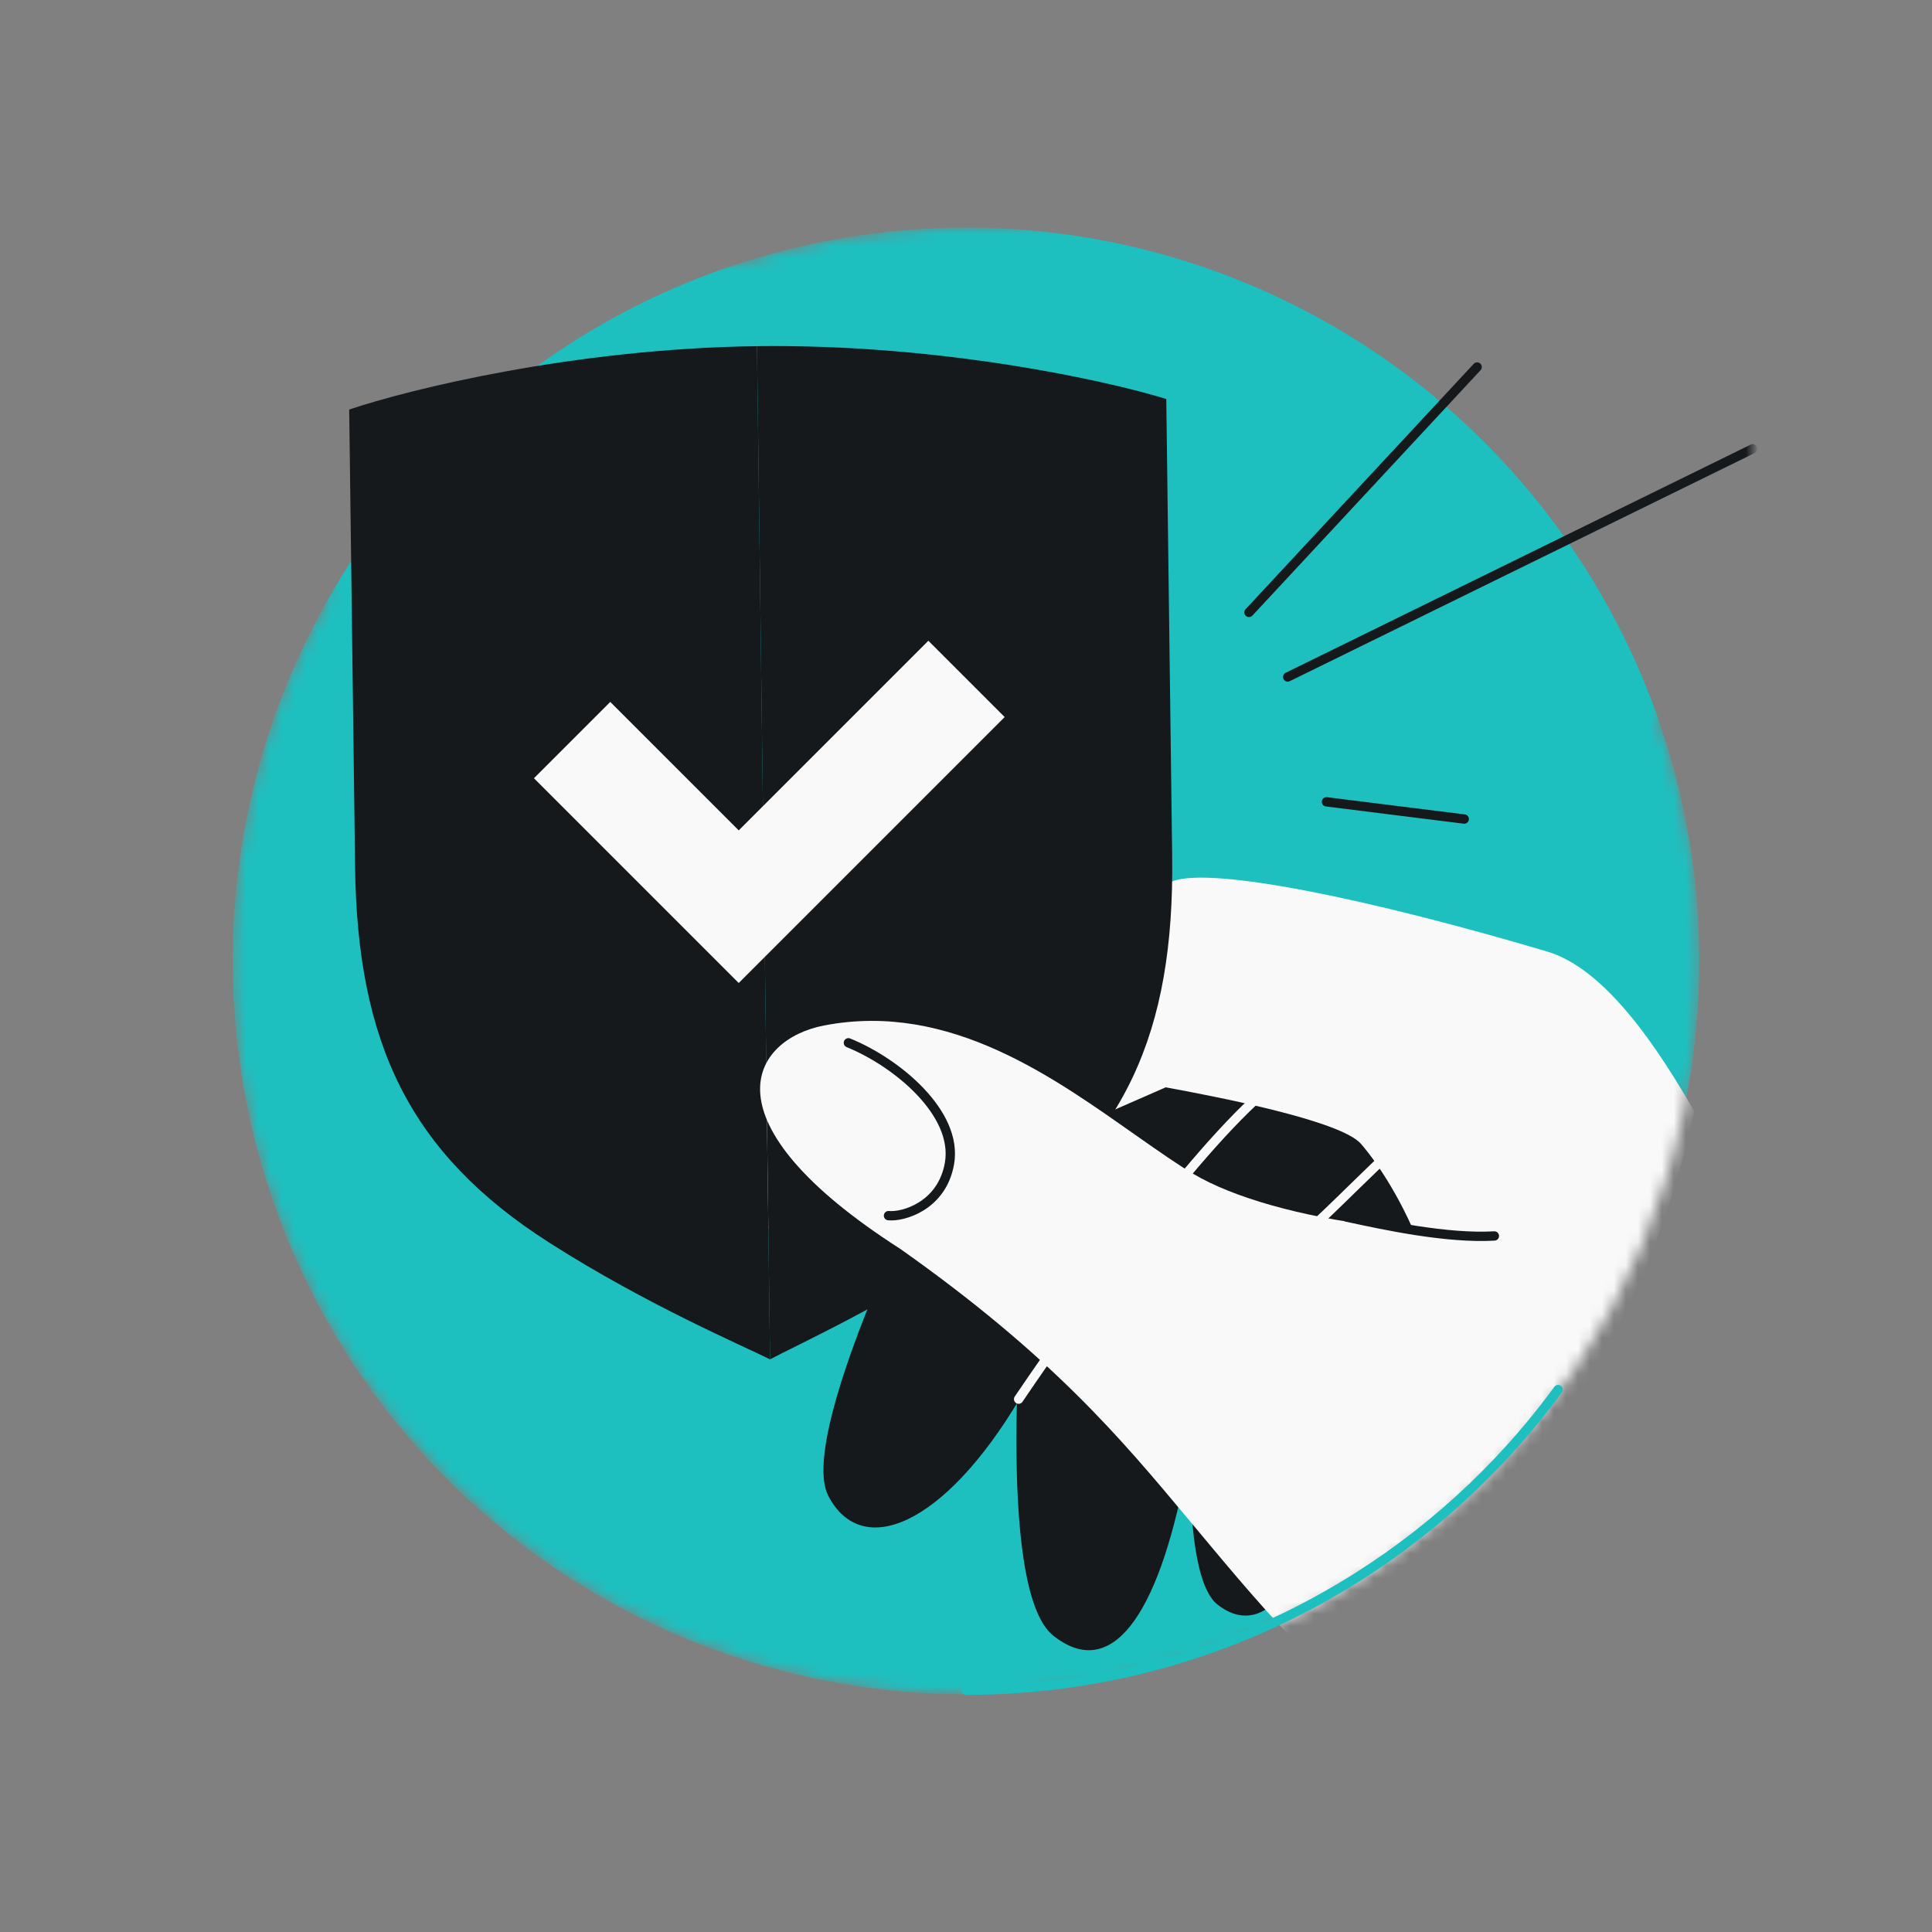
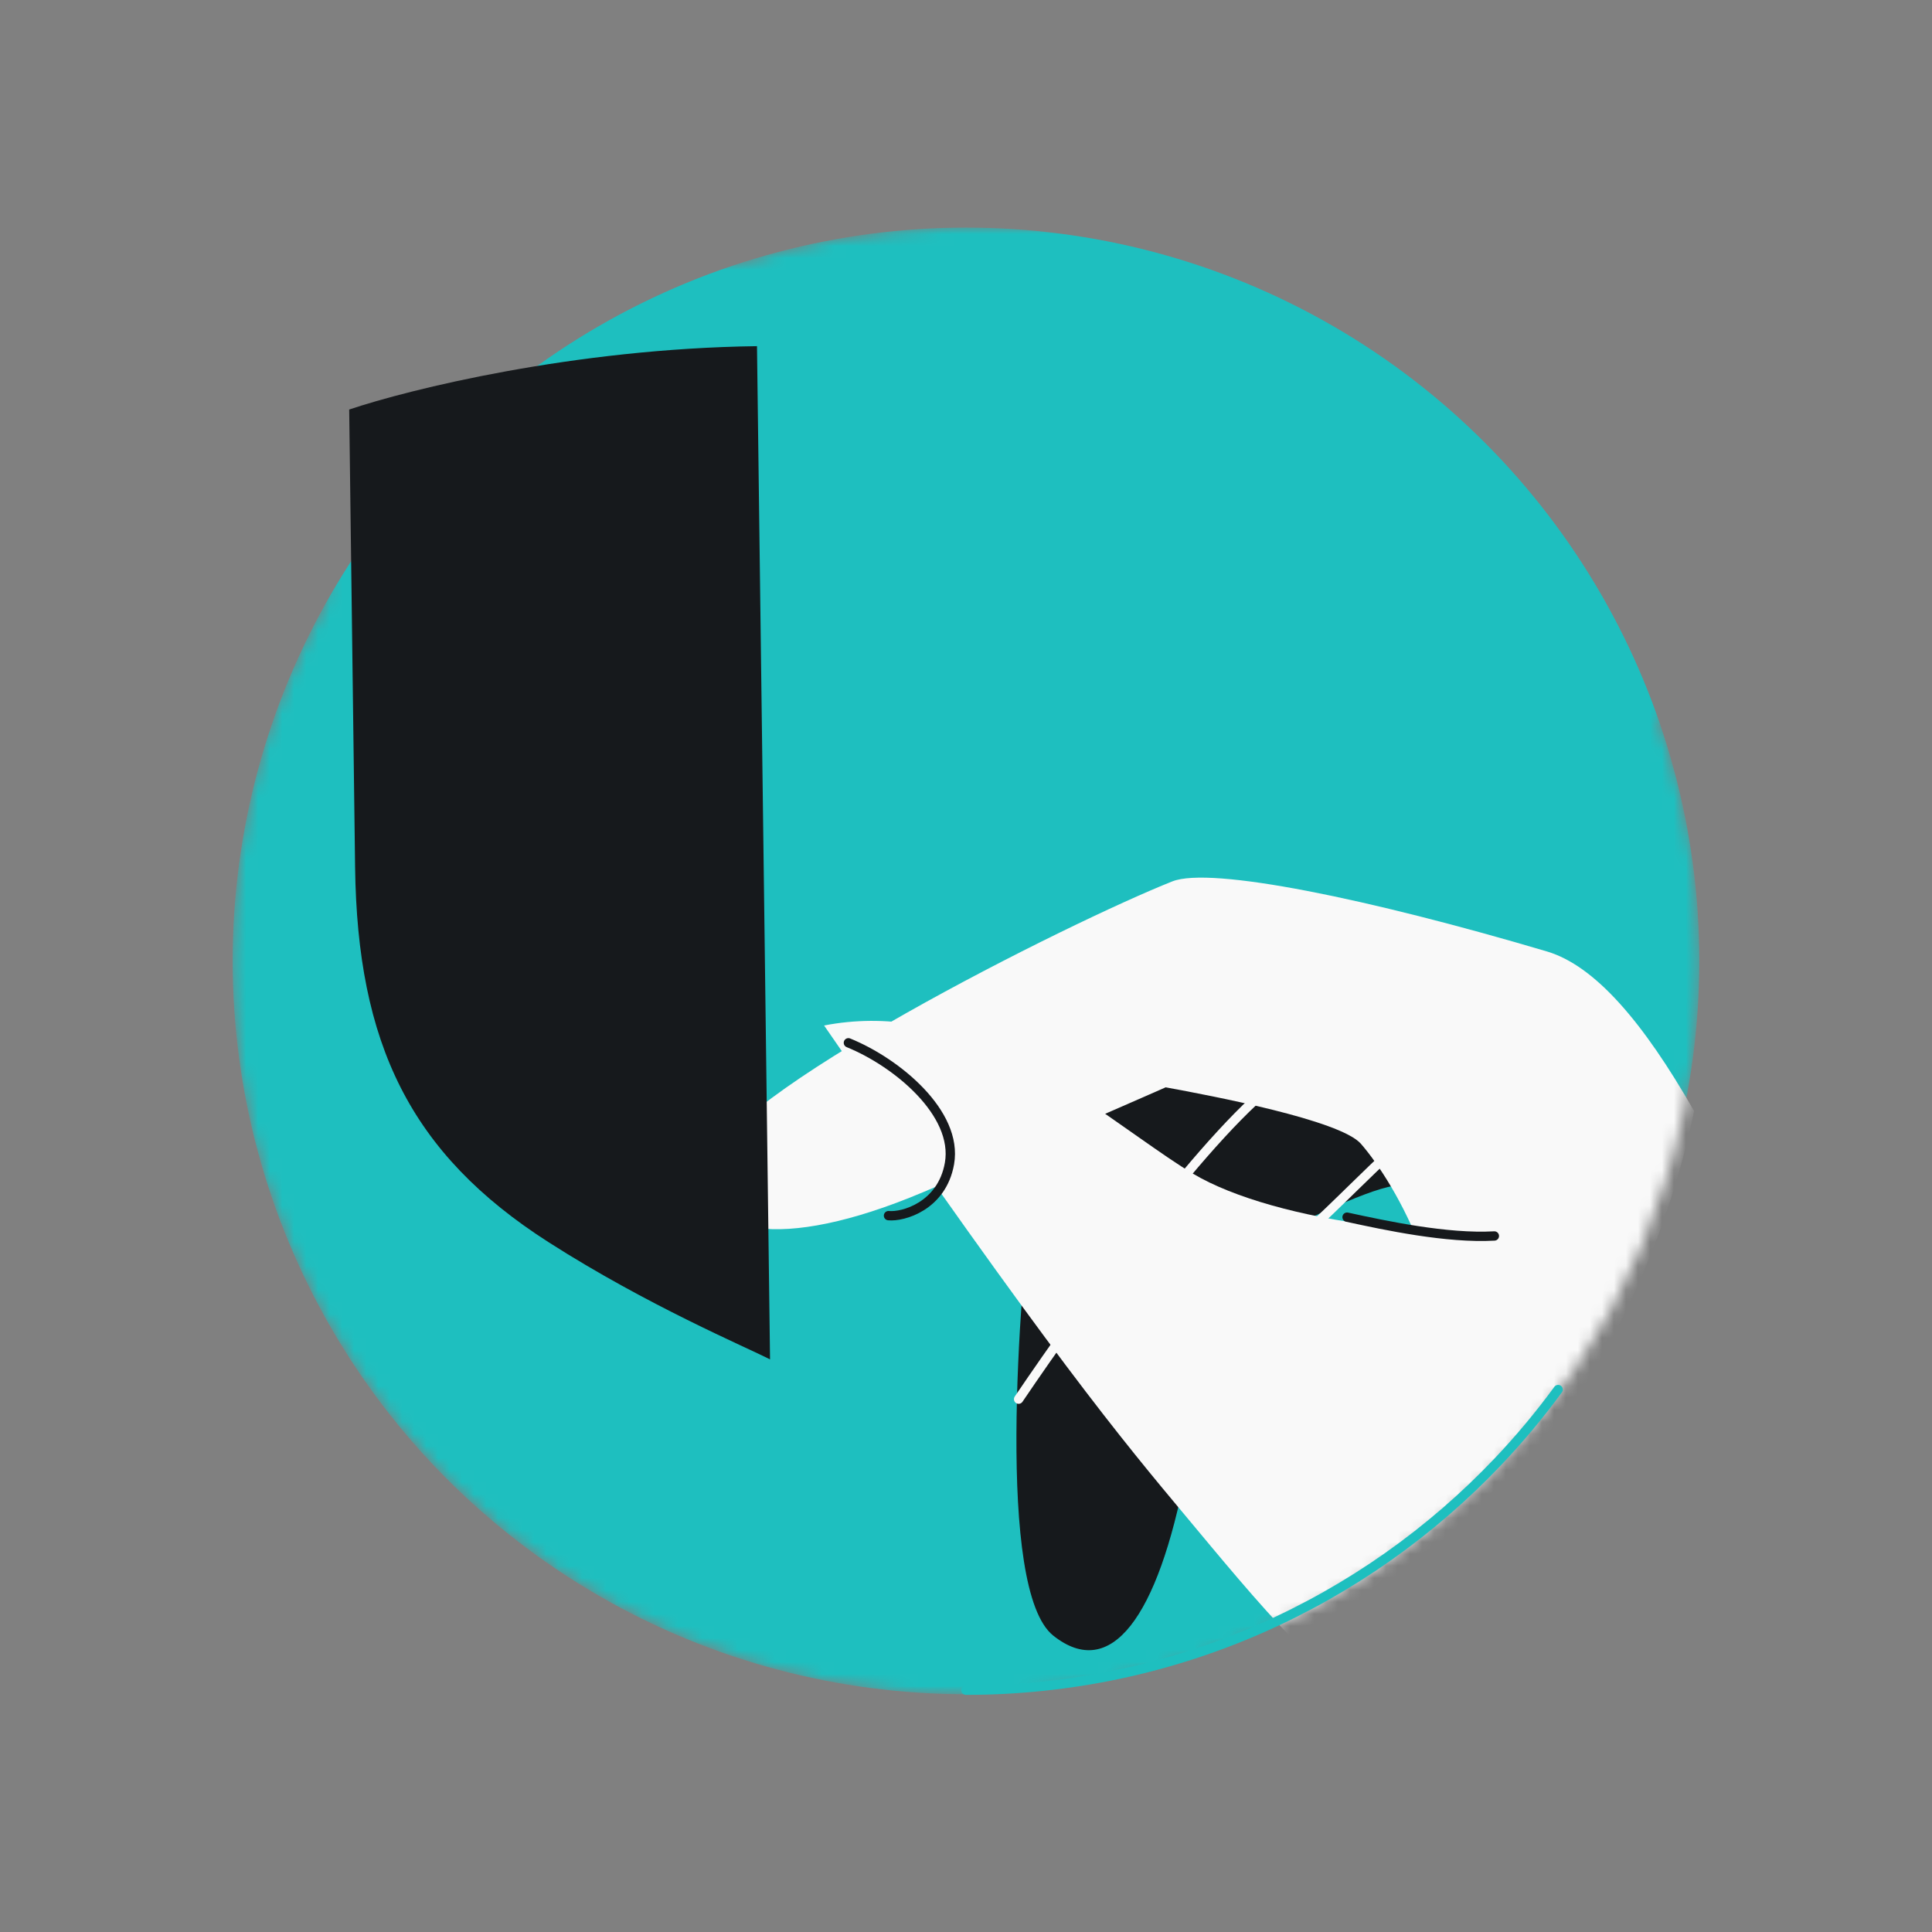
<svg xmlns="http://www.w3.org/2000/svg" width="161" height="161" viewBox="0 0 161 161" fill="none">
  <rect x="0" y="0" width="161" height="161" fill="#808080" stroke="none" />
  <mask id="mask0_1561_6314" style="mask-type:alpha" maskUnits="userSpaceOnUse" x="19" y="18" width="128" height="124">
    <path fill-rule="evenodd" clip-rule="evenodd" d="M19.388 80.076C19.388 113.827 46.749 141.187 80.499 141.187C114.25 141.187 141.61 113.827 141.61 80.076C141.61 72.898 140.373 66.01 138.1 59.613H146.055V18.965H80.499H78.837V18.987C72.822 19.147 67.024 20.177 61.563 21.955H27.24V50.087C22.241 58.946 19.388 69.178 19.388 80.076Z" fill="#D9D9D9" />
  </mask>
  <g mask="url(#mask0_1561_6314)">
    <circle cx="61.111" cy="61.111" r="61.111" transform="matrix(-1 0 0 1 141.61 18.965)" fill="#1EBFBF" />
    <path d="M87.773 136.302C82.975 132.496 84.965 107.786 86.025 99.002C86.581 94.393 90.425 89.499 100.633 79.817L127.873 100.335C120.272 97.502 119.49 98.271 116.181 98.814C113.534 99.248 108.218 101.972 102.329 104.728C101.655 107.292 100.569 113.488 98.805 122.693C96.483 134.81 92.57 140.108 87.773 136.302Z" fill="#16191C" />
-     <path d="M101.454 133.712C97.862 130.862 99.352 112.366 100.145 105.791C100.561 102.34 103.439 98.677 111.08 91.429L131.471 106.789C125.781 104.668 122.277 104.515 119.8 104.922C117.819 105.247 115.394 107.896 112.35 110.077C112.303 112.49 110.422 116.175 109.712 123.524C108.824 132.71 105.045 136.561 101.454 133.712Z" fill="#16191C" />
-     <path d="M69.021 124.643C66.27 119.319 78.446 94.527 83.202 86.948C85.699 82.97 102.738 81.109 102.582 80.909L120.937 104.401C115.2 98.875 111.003 96.873 107.74 96.082C105.13 95.45 100.639 97.412 95.66 98.484C94.213 101.392 90.087 107.983 84.987 116.545C78.611 127.248 71.772 129.968 69.021 124.643Z" fill="#16191C" />
    <path d="M84.885 116.596C87.611 112.561 91.662 106.854 95.747 101.664C99.826 96.481 103.957 91.789 106.843 89.806L106.874 89.784L106.912 89.776C108.145 89.511 109.005 89.222 109.676 88.964C109.91 88.874 110.125 88.786 110.327 88.704C110.695 88.553 111.018 88.421 111.332 88.327C112.351 88.024 113.322 88.108 115.672 88.968L115.54 89.314C113.207 88.46 112.343 88.417 111.454 88.682C111.158 88.77 110.865 88.89 110.513 89.034C110.308 89.118 110.084 89.21 109.827 89.309" stroke="#F9F9F9" stroke-width="0.778" stroke-linecap="round" />
    <path d="M107.45 104.455C105.866 105.79 104.281 106.944 102.809 107.648C102.649 108.241 102.454 108.849 102.226 109.555C101.577 111.569 100.67 114.384 99.62 119.924L99.239 119.864C100.294 114.299 101.212 111.447 101.861 109.433C102.097 108.701 102.297 108.079 102.456 107.478L102.478 107.393L102.561 107.354C104.009 106.676 105.591 105.531 107.198 104.178C108.802 102.827 110.42 101.276 111.941 99.794C112.192 99.549 112.44 99.307 112.686 99.067C113.925 97.856 115.084 96.723 116.094 95.829C116.699 95.294 117.255 94.84 117.746 94.506C118.232 94.175 118.675 93.946 119.052 93.884C119.484 93.813 119.842 93.816 120.151 93.891C120.462 93.966 120.71 94.111 120.926 94.307C121.139 94.501 121.32 94.743 121.497 95.012C121.589 95.151 121.686 95.309 121.788 95.473C121.877 95.617 121.969 95.765 122.064 95.912C122.896 97.204 124.252 98.916 128.008 100.316L127.862 100.662C124.018 99.23 122.601 97.459 121.733 96.112C121.628 95.949 121.536 95.8 121.449 95.659C121.352 95.503 121.262 95.357 121.168 95.215C120.996 94.953 120.836 94.741 120.657 94.579C120.482 94.42 120.289 94.309 120.049 94.251C119.807 94.193 119.506 94.185 119.111 94.25C118.826 94.297 118.443 94.483 117.967 94.808" stroke="#F9F9F9" stroke-width="0.778" />
    <path fill-rule="evenodd" clip-rule="evenodd" d="M111.659 135.598C126.955 127.139 137.481 110.209 141.177 92.591C136.907 85.107 132.879 80.464 128.911 79.288C114.112 74.905 100.901 72.178 97.695 73.449C89.113 76.853 60.107 91.367 59.013 97.18C57.919 102.994 65.042 104.363 76.885 99.365C86.36 95.366 97.139 90.61 97.139 90.61C100.951 91.311 111.688 93.341 113.408 95.314C114.765 96.872 117.014 100.189 118.607 104.577C115.007 107.917 108.075 117.032 109.147 126.769C108.195 128.526 108.067 130.528 109.496 132.988C109.617 133.197 111.483 135.346 111.659 135.598Z" fill="#F9F9F9" />
-     <path d="M97.19 33.251C92.176 31.701 78.335 28.651 63.082 28.847L64.17 113.28C66.174 112.195 74.279 108.518 82.35 103.058C93.753 95.344 97.871 86.059 97.681 71.382L97.19 33.251Z" fill="#16191C" />
    <path d="M29.099 34.128C34.072 32.45 47.83 29.044 63.082 28.847L64.17 113.28C62.139 112.247 53.942 108.78 45.733 103.529C34.135 96.112 29.78 86.936 29.591 72.259L29.099 34.128Z" fill="#16191C" />
-     <path fill-rule="evenodd" clip-rule="evenodd" d="M83.722 59.755L61.56 81.916L44.496 64.852L50.855 58.493L61.56 69.199L77.363 53.396L83.722 59.755Z" fill="#F9F9F9" />
-     <path fill-rule="evenodd" clip-rule="evenodd" d="M107.83 136.688C117.669 131.98 125.797 124.005 131.864 115.046C131.9 112.803 131.328 110.175 131.864 108.614L133.772 101.678C122 104.103 106.115 101.798 99.436 97.819C98.125 97.037 96.605 95.973 94.912 94.786C87.98 89.929 79.218 83.421 68.673 85.457C62.589 86.632 58.478 93.468 75.026 104.076C87.658 112.996 93.411 119.879 98.96 126.52C101.408 129.449 104.888 133.7 107.83 136.688Z" fill="#F9F9F9" />
+     <path fill-rule="evenodd" clip-rule="evenodd" d="M107.83 136.688C117.669 131.98 125.797 124.005 131.864 115.046C131.9 112.803 131.328 110.175 131.864 108.614L133.772 101.678C122 104.103 106.115 101.798 99.436 97.819C98.125 97.037 96.605 95.973 94.912 94.786C87.98 89.929 79.218 83.421 68.673 85.457C87.658 112.996 93.411 119.879 98.96 126.52C101.408 129.449 104.888 133.7 107.83 136.688Z" fill="#F9F9F9" />
    <path d="M112.255 101.43C115.446 102.125 120.586 103.223 124.53 102.998" stroke="#16191C" stroke-width="0.778" stroke-linecap="round" />
    <path d="M74.042 101.304C74.641 101.365 75.748 101.17 76.784 100.521C77.829 99.868 78.807 98.748 79.123 96.958C79.493 94.852 78.376 92.741 76.699 90.972C75.018 89.198 72.74 87.729 70.7 86.9" stroke="#16191C" stroke-width="0.778" stroke-linecap="round" />
-     <path d="M123.095 30.585L104.082 51.034M107.31 56.415L146.055 37.402M110.539 66.819L122.019 68.254" stroke="#16191C" stroke-width="0.778" stroke-linecap="round" />
  </g>
  <path d="M80.499 140.85C97.954 140.85 113.7 133.532 124.836 121.797C126.629 119.907 128.302 117.903 129.844 115.797" stroke="#1EBFBF" stroke-width="0.778" stroke-linecap="round" />
</svg>